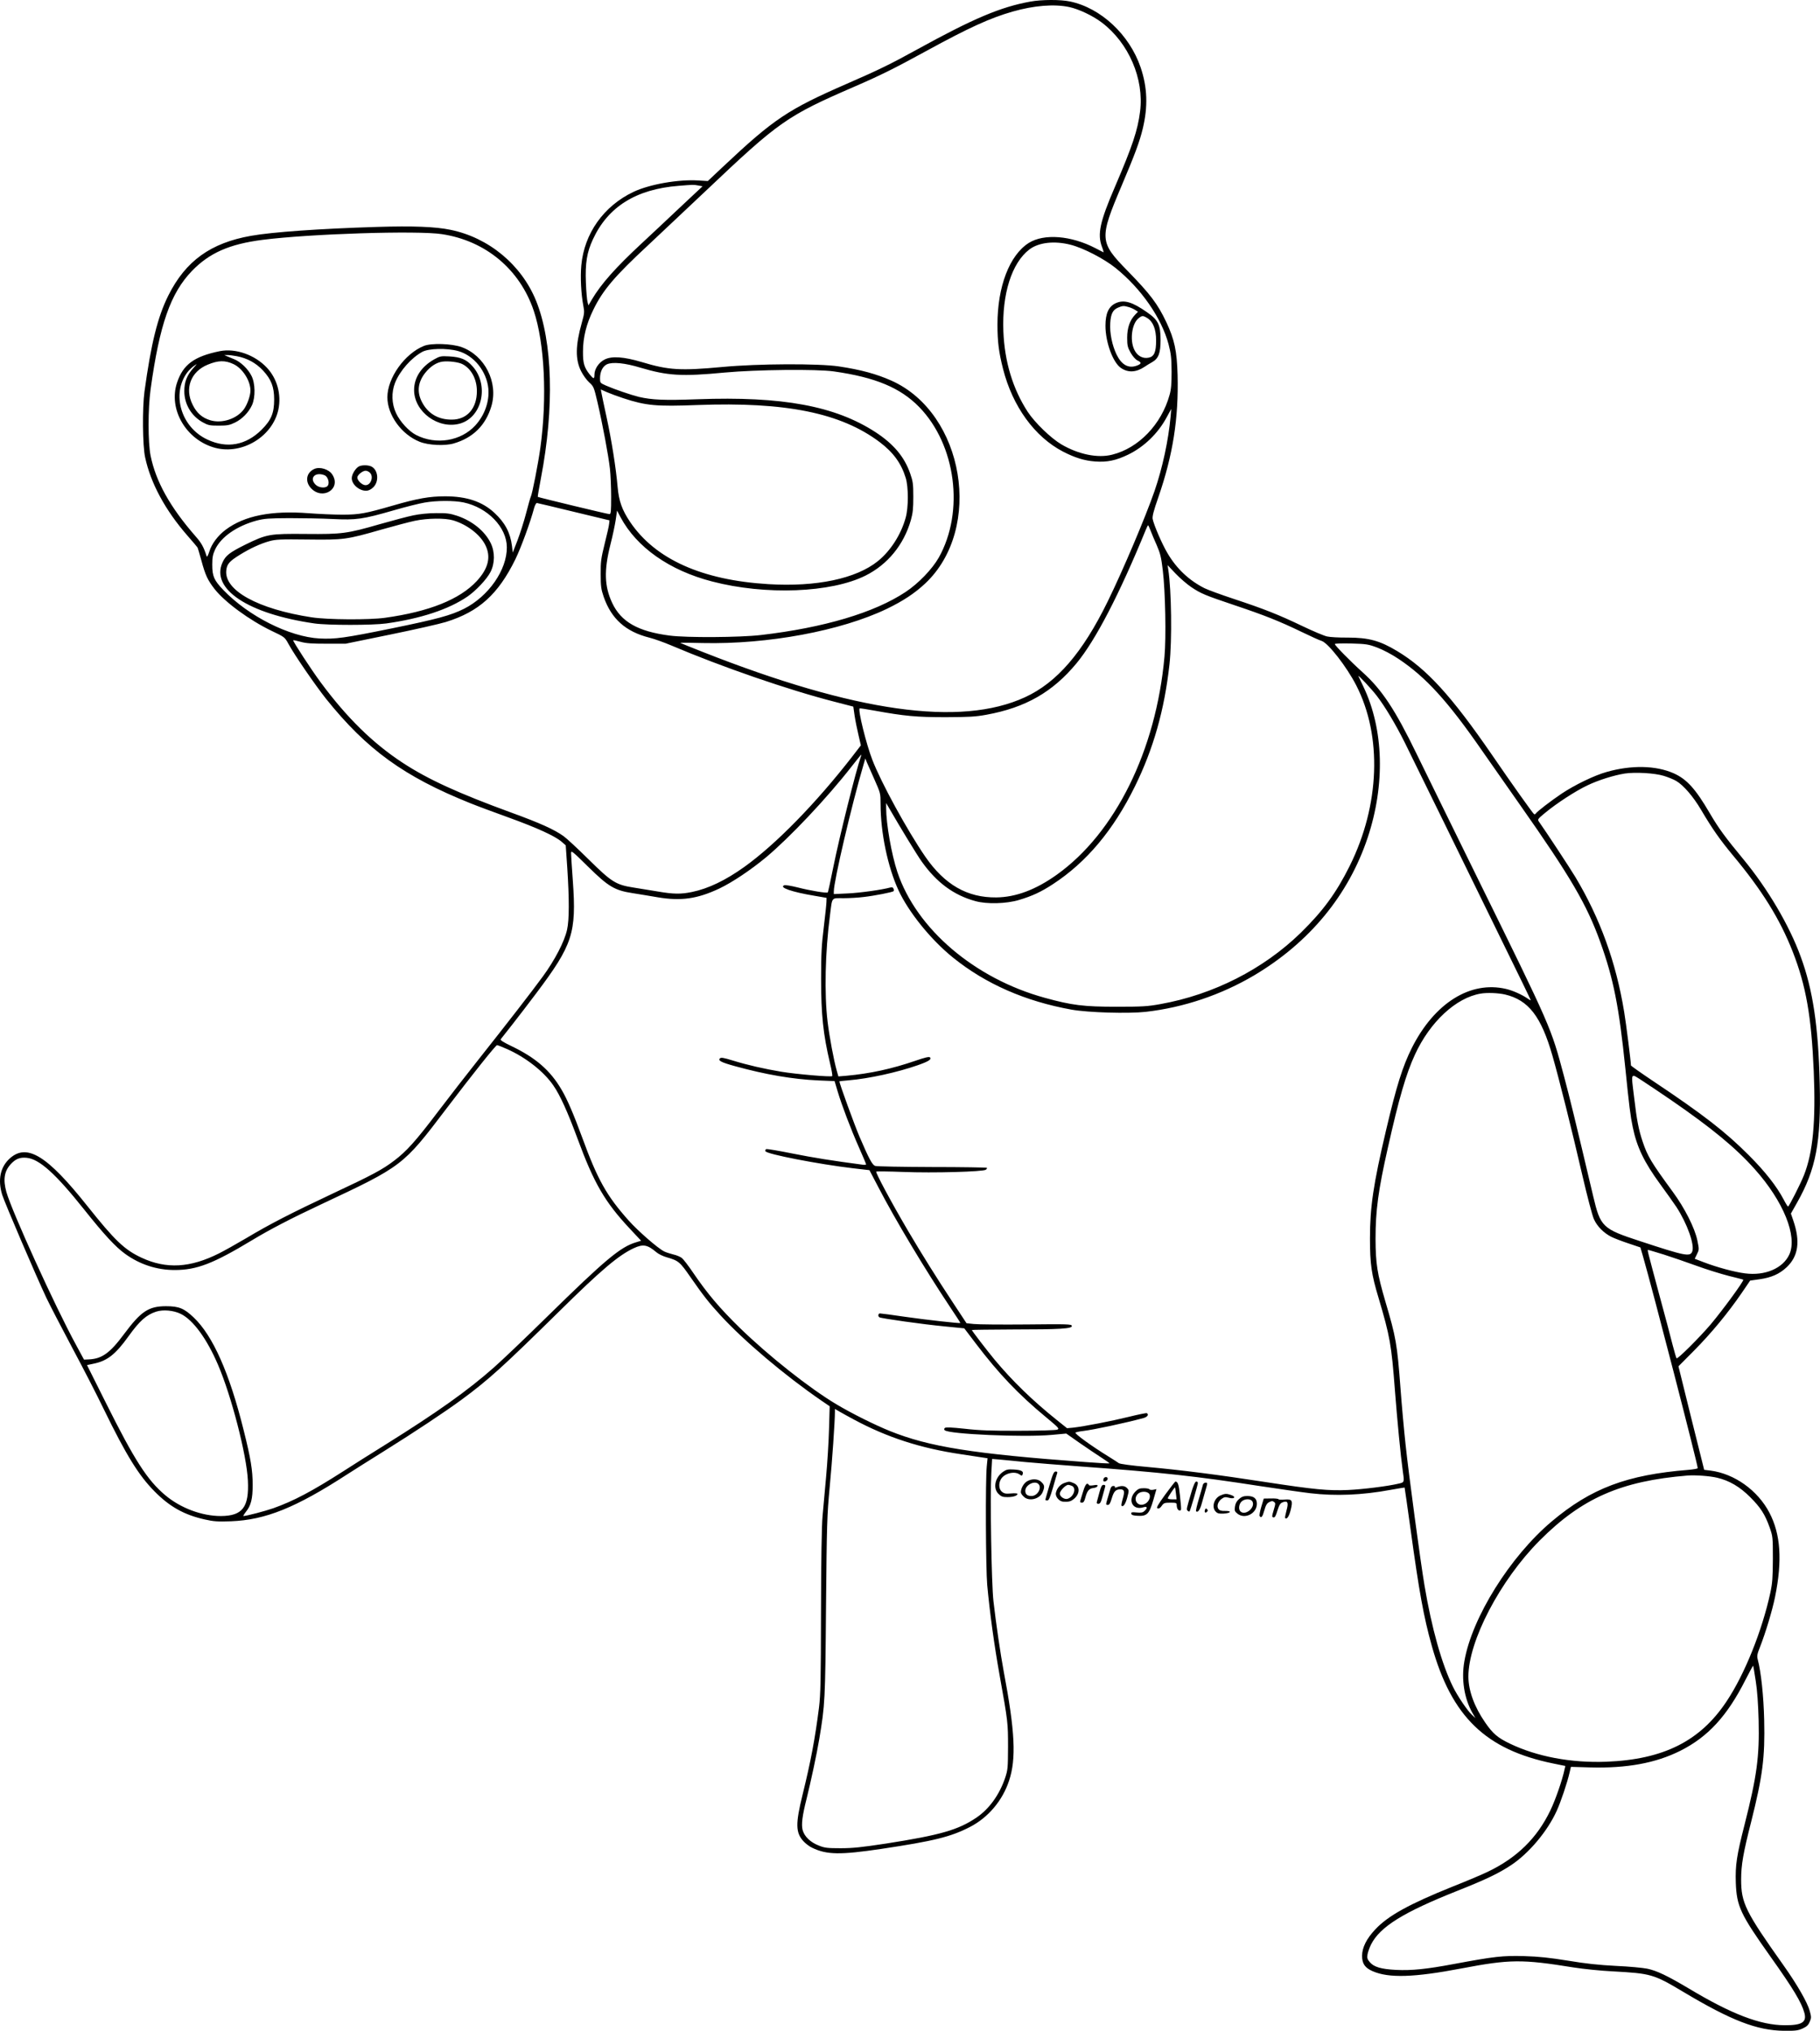
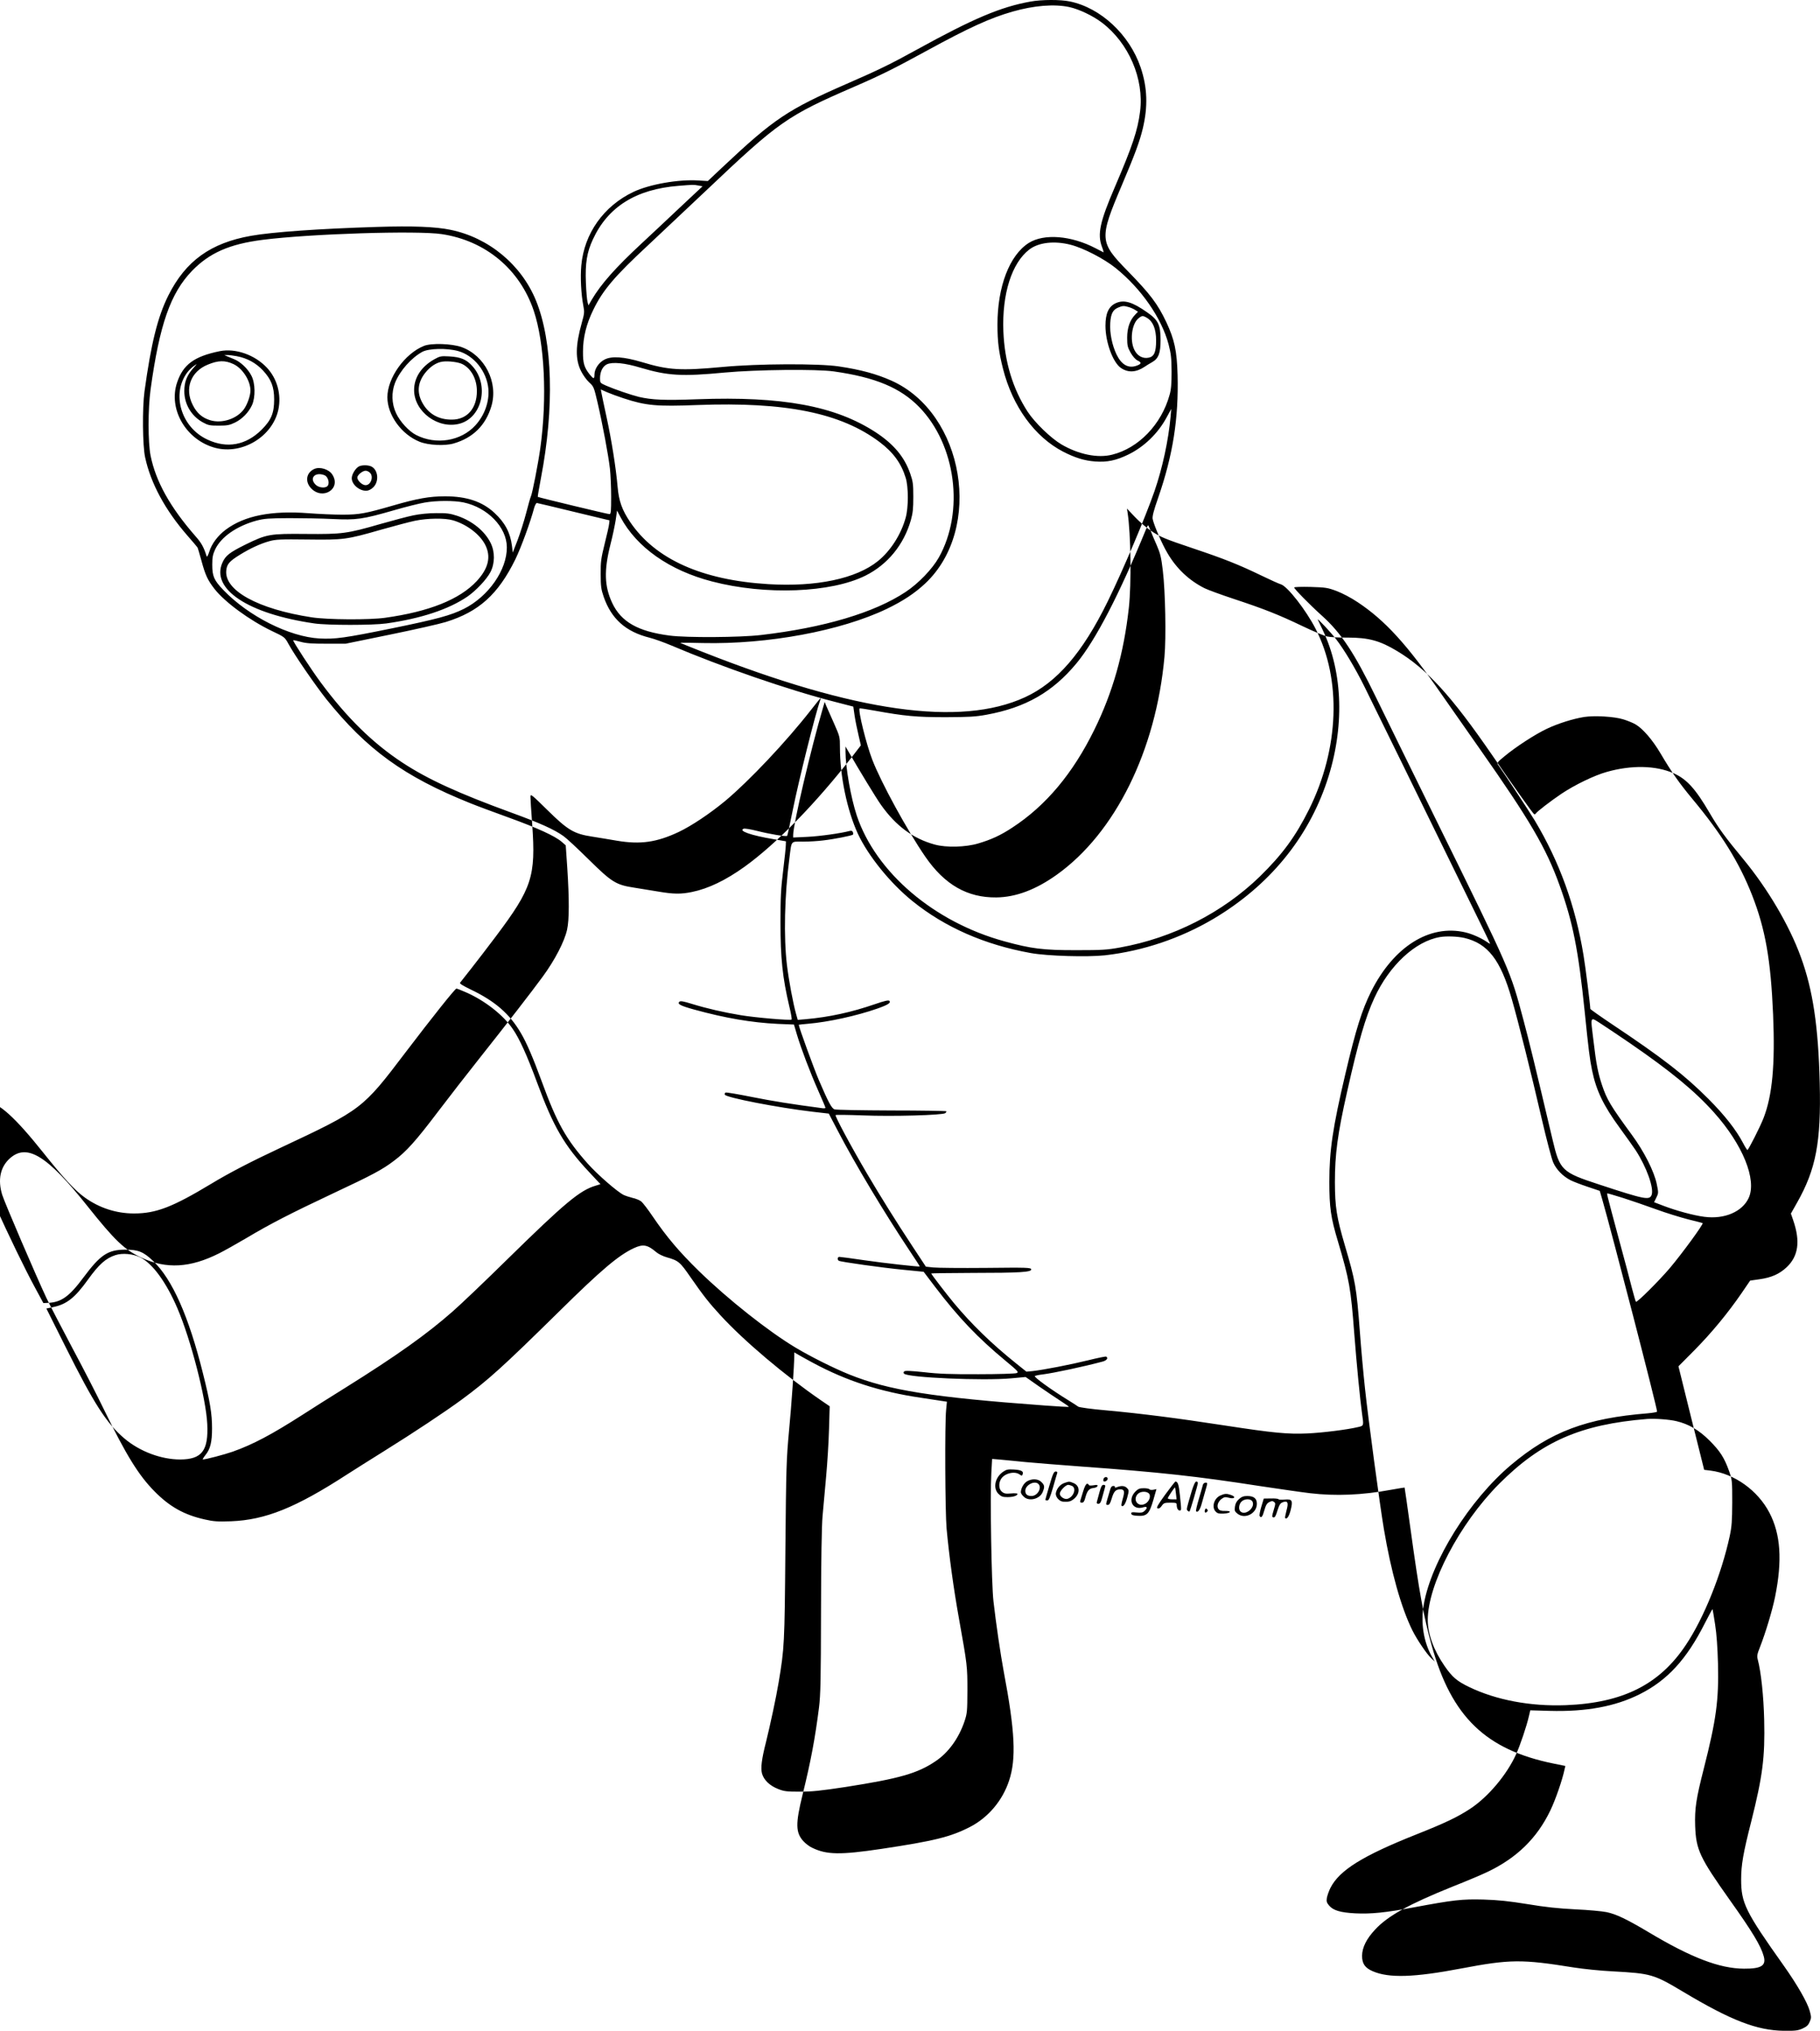
<svg xmlns="http://www.w3.org/2000/svg" version="1.0" viewBox="0 0 1634.783 1824.21" preserveAspectRatio="xMidYMid meet">
  <g transform="translate(-146.042,1857.839) scale(0.1,-0.1)" fill="#000000" stroke="none">
-     <path d="M10715 18564 c-266 -48 -510 -151 -1015 -429 -241 -133 -346 -184 -635 -310 -527 -230 -654 -315 -1110 -744 l-137 -129 -82 5 c-181 12 -441 -34 -585 -102 -268 -127 -443 -374 -469 -660 -10 -105 -2 -259 18 -363 11 -56 10 -69 -14 -154 -57 -204 -59 -328 -6 -434 17 -34 49 -79 72 -100 41 -37 43 -42 75 -178 45 -193 99 -481 112 -598 6 -54 11 -167 11 -253 0 -129 -2 -155 -15 -155 -17 0 -638 150 -644 155 -2 2 11 77 28 167 122 635 106 1227 -44 1596 -131 322 -425 566 -768 636 -134 28 -338 36 -660 26 -520 -16 -941 -46 -1132 -80 -363 -64 -587 -226 -742 -535 -96 -192 -155 -428 -215 -865 -20 -149 -17 -486 6 -590 50 -233 181 -475 380 -703 47 -54 88 -102 90 -106 3 -4 19 -58 36 -120 35 -130 56 -174 118 -254 94 -119 312 -279 513 -376 116 -55 117 -56 150 -116 56 -103 243 -374 339 -495 366 -456 699 -697 1293 -936 59 -24 215 -82 345 -129 257 -93 417 -166 477 -218 l37 -32 14 -205 c18 -279 18 -464 -2 -553 -23 -105 -109 -272 -219 -422 -101 -138 -307 -404 -585 -755 -94 -118 -252 -322 -351 -452 -205 -271 -288 -363 -400 -447 -104 -79 -191 -126 -556 -297 -369 -174 -555 -269 -771 -398 -90 -53 -199 -114 -243 -136 -260 -131 -474 -143 -696 -40 -155 72 -241 155 -488 465 -361 454 -543 566 -697 427 -85 -77 -109 -191 -68 -326 23 -73 306 -733 397 -926 33 -69 138 -271 233 -450 96 -179 224 -428 285 -555 198 -406 311 -590 454 -734 136 -138 267 -211 452 -252 79 -18 116 -20 234 -16 310 12 581 121 1045 422 58 37 206 131 330 208 271 169 545 351 695 461 244 180 369 293 880 796 375 370 531 502 668 566 84 39 123 32 204 -37 18 -15 58 -35 90 -44 109 -31 120 -41 217 -181 114 -164 165 -229 269 -342 211 -230 578 -540 901 -762 l79 -54 -6 -206 c-3 -113 -15 -304 -26 -425 -11 -121 -25 -281 -32 -355 -8 -87 -13 -395 -14 -860 -1 -615 -4 -745 -18 -860 -35 -277 -74 -485 -148 -785 -64 -260 -62 -338 7 -415 19 -21 55 -49 80 -60 130 -63 251 -65 621 -10 474 71 623 108 796 197 163 84 292 236 351 415 66 197 54 444 -48 983 -28 150 -69 428 -92 630 -18 159 -31 942 -19 1153 l7 125 72 -6 c39 -4 141 -13 226 -22 85 -8 310 -26 500 -40 717 -52 1042 -88 1609 -176 179 -27 381 -56 450 -64 228 -27 467 -17 721 30 69 12 126 22 127 21 1 -1 25 -168 53 -371 78 -568 118 -789 191 -1050 178 -638 484 -934 1092 -1058 l108 -22 -7 -30 c-20 -96 -82 -275 -128 -370 -119 -248 -300 -425 -561 -550 -49 -24 -193 -85 -320 -135 -387 -156 -578 -261 -692 -384 -78 -83 -117 -161 -118 -236 0 -71 26 -109 96 -139 145 -63 372 -56 796 25 437 83 543 84 1008 9 88 -14 246 -30 350 -35 346 -19 368 -25 633 -183 433 -259 664 -348 907 -351 104 -1 126 2 168 21 37 17 51 31 63 60 15 34 15 43 0 98 -22 78 -112 235 -236 410 -342 482 -380 559 -380 770 0 130 18 236 91 522 102 407 124 575 116 911 -5 214 -28 432 -58 544 -8 31 -5 48 20 110 50 128 111 329 136 453 66 326 50 562 -51 755 -105 201 -314 350 -528 378 l-58 7 -116 465 -115 465 144 145 c153 155 301 334 425 515 l75 110 85 12 c106 15 178 47 243 108 105 99 124 232 59 421 l-21 61 56 99 c169 299 216 544 203 1069 -12 510 -61 842 -171 1140 -102 281 -297 611 -515 875 -163 197 -223 279 -302 414 -128 219 -206 305 -324 358 -161 71 -380 75 -602 12 -111 -31 -288 -117 -406 -196 -95 -64 -220 -160 -231 -178 -4 -6 -10 -8 -15 -5 -11 7 -197 268 -379 534 -364 529 -586 772 -851 931 -156 94 -257 121 -444 121 -76 -1 -159 4 -185 10 -25 5 -125 47 -221 93 -215 103 -344 154 -616 244 -115 38 -235 82 -265 97 -138 70 -249 174 -331 313 -48 80 -123 253 -134 309 -4 23 9 74 51 194 131 379 183 708 173 1099 -6 217 -28 318 -101 474 -78 165 -145 253 -349 462 -253 259 -255 287 -51 768 117 276 160 392 188 508 48 199 42 371 -19 551 -100 294 -357 534 -634 592 -84 18 -253 18 -357 -1z m350 -49 c87 -19 210 -77 292 -139 242 -183 381 -506 344 -799 -21 -169 -70 -314 -225 -675 -137 -318 -160 -428 -117 -542 11 -28 16 -50 13 -48 -4 2 -35 18 -70 36 -220 115 -464 134 -601 48 -173 -110 -281 -392 -281 -733 0 -155 12 -248 50 -398 86 -338 284 -611 540 -744 105 -54 191 -81 287 -88 109 -8 188 9 298 62 143 70 268 191 345 335 l41 75 -6 -70 c-19 -209 -72 -459 -145 -670 -81 -233 -281 -706 -420 -990 -226 -461 -456 -728 -743 -860 -581 -267 -1522 -134 -2894 407 -112 44 -203 81 -203 82 0 2 91 1 203 -2 583 -13 1240 109 1653 307 147 71 251 140 346 229 523 493 350 1528 -304 1821 -135 60 -273 98 -473 128 -181 27 -725 25 -1044 -5 -379 -35 -484 -29 -726 44 -161 48 -271 56 -335 22 -51 -26 -90 -84 -90 -135 0 -42 -8 -41 -43 2 -49 62 -61 101 -60 205 0 126 30 248 93 376 85 176 193 302 489 577 107 100 339 319 516 486 663 629 733 678 1340 941 229 99 362 165 645 320 384 210 573 296 775 354 193 55 374 70 510 41z m-3332 -1603 l38 -7 -208 -195 c-114 -108 -266 -250 -338 -317 -236 -219 -367 -367 -450 -508 l-29 -50 -8 30 c-5 17 -12 95 -15 175 -7 173 9 273 63 388 135 293 388 451 769 481 134 11 135 11 178 3z m-2303 -437 c392 -59 700 -316 825 -689 97 -290 121 -781 59 -1231 -19 -138 -73 -414 -85 -436 -5 -10 -24 -77 -43 -151 -19 -73 -54 -182 -77 -243 l-43 -110 -7 60 c-15 119 -63 209 -158 297 -109 101 -249 148 -442 148 -140 0 -249 -19 -469 -83 -249 -72 -300 -81 -450 -82 -74 0 -212 6 -306 13 -336 26 -577 -22 -745 -147 -72 -54 -127 -127 -149 -199 -10 -31 -20 -50 -23 -42 -27 85 -47 121 -101 182 -228 261 -356 491 -403 723 -24 121 -24 419 0 595 80 582 179 865 372 1065 157 162 337 241 635 279 423 54 1389 85 1610 51z m5646 -95 c115 -29 302 -126 405 -209 230 -185 413 -449 476 -686 22 -86 26 -121 27 -245 0 -110 -4 -161 -18 -209 -73 -265 -278 -478 -516 -537 -129 -33 -301 2 -455 92 -94 55 -240 196 -304 294 -133 205 -207 448 -218 722 -13 335 75 614 233 735 84 64 224 80 370 43z m-3861 -1105 c243 -72 369 -80 757 -43 284 26 821 32 978 10 374 -53 598 -147 767 -320 330 -339 408 -938 176 -1352 -59 -104 -183 -233 -298 -309 -280 -186 -733 -321 -1300 -387 -187 -22 -668 -25 -819 -5 -285 37 -437 123 -517 294 -70 150 -74 291 -16 522 20 77 41 178 48 224 l12 83 32 -61 c145 -270 439 -477 822 -576 479 -125 1069 -102 1378 53 198 99 344 277 407 498 18 64 22 104 22 209 0 116 -3 138 -28 210 -52 150 -149 265 -311 371 -363 236 -837 324 -1601 296 -296 -11 -407 -6 -524 21 -73 18 -216 67 -297 102 -52 23 -53 25 -53 65 0 60 24 108 62 126 51 23 162 12 303 -31z m-155 -274 c204 -67 297 -75 662 -61 797 30 1292 -71 1640 -333 123 -93 194 -191 234 -322 25 -81 25 -265 0 -355 -41 -151 -135 -299 -250 -392 -196 -158 -553 -233 -983 -207 -597 36 -1017 224 -1243 559 -72 107 -101 188 -112 315 -15 172 -55 423 -99 625 -22 102 -43 200 -46 218 l-6 32 54 -24 c30 -13 97 -38 149 -55z m-1435 -936 c216 -46 387 -223 388 -402 2 -204 -165 -443 -386 -554 -120 -59 -236 -91 -641 -174 -431 -88 -514 -99 -656 -92 -270 15 -636 199 -863 435 -84 88 -100 123 -100 228 0 65 5 91 25 135 53 114 194 212 373 261 70 18 108 21 295 22 118 0 294 -3 390 -8 211 -10 265 -3 550 79 107 31 231 62 275 69 108 19 265 19 350 1z m990 -84 l320 -77 -3 -30 c-1 -16 -19 -96 -40 -179 -33 -134 -37 -163 -36 -275 0 -109 4 -135 27 -203 69 -198 197 -313 412 -367 44 -11 132 -43 196 -70 449 -191 1050 -399 1464 -505 l170 -44 12 -83 c7 -46 23 -124 35 -174 l21 -91 -80 -104 c-325 -418 -682 -783 -964 -986 -170 -122 -326 -197 -472 -227 -100 -21 -167 -20 -307 4 -63 10 -160 26 -215 35 -162 25 -199 48 -407 253 -97 96 -198 190 -225 209 -85 61 -212 118 -473 213 -473 173 -747 298 -975 448 -264 173 -499 403 -732 718 -83 111 -255 375 -249 381 2 2 32 -4 67 -14 50 -14 101 -17 234 -17 l170 0 400 82 c220 45 445 96 500 113 297 92 470 248 625 564 51 105 135 334 169 463 7 23 17 42 24 42 7 -1 156 -36 332 -79z m5180 -168 c10 -27 35 -86 56 -133 31 -72 40 -106 54 -225 23 -188 31 -606 15 -777 -76 -841 -442 -1582 -967 -1957 -189 -135 -368 -202 -543 -204 -261 -3 -465 114 -639 367 -161 234 -396 664 -475 869 -55 142 -130 446 -114 462 2 2 62 -7 133 -20 270 -49 377 -59 640 -59 211 1 268 4 366 22 352 64 595 204 809 462 171 207 384 617 624 1203 8 20 17 37 19 37 2 0 12 -21 22 -47z m365 -508 c88 -59 124 -74 395 -165 265 -89 396 -141 597 -238 79 -38 159 -75 180 -81 59 -19 225 -232 310 -398 235 -456 213 -1077 -58 -1623 -121 -243 -240 -405 -440 -601 -337 -328 -785 -555 -1259 -640 -115 -21 -162 -24 -395 -24 -296 0 -401 13 -644 80 -631 173 -1154 619 -1325 1130 -53 160 -101 434 -101 575 l0 45 32 -55 c88 -153 246 -413 287 -470 134 -189 288 -303 482 -356 103 -29 280 -24 392 10 118 35 200 73 305 142 302 197 544 486 737 879 166 337 265 687 310 1095 24 218 18 667 -11 854 l-6 38 72 -76 c40 -42 103 -96 140 -121z m1672 -544 c52 -20 129 -60 190 -101 245 -163 443 -380 751 -825 61 -88 215 -308 343 -490 451 -642 597 -891 718 -1227 120 -333 169 -582 226 -1138 34 -334 45 -425 66 -525 37 -181 103 -317 247 -514 55 -75 120 -167 145 -204 98 -151 165 -340 143 -400 -19 -50 -61 -42 -471 93 -336 110 -354 127 -419 403 -165 699 -209 878 -262 1077 -119 445 -108 421 -779 1785 -235 479 -480 977 -543 1107 -195 402 -314 582 -489 739 -110 99 -248 240 -248 252 0 5 65 7 148 5 136 -4 154 -7 234 -37z m-5 -433 c72 -93 171 -258 253 -423 43 -88 202 -410 351 -715 149 -305 386 -788 525 -1073 140 -284 254 -520 254 -523 0 -3 -12 3 -27 14 -52 36 -132 72 -195 87 -321 75 -643 -127 -846 -530 -83 -167 -137 -338 -231 -737 -115 -488 -145 -692 -145 -973 0 -231 13 -323 77 -535 103 -347 116 -422 147 -830 21 -271 52 -593 70 -720 16 -108 16 -107 -37 -119 -95 -23 -321 -51 -453 -57 -175 -8 -304 4 -740 71 -435 67 -750 107 -1065 136 -139 12 -246 27 -255 34 -8 6 -46 31 -85 55 -158 97 -318 213 -304 220 8 4 39 11 69 14 108 14 369 70 541 116 36 10 51 31 31 44 -5 3 -78 -12 -163 -33 -158 -39 -401 -86 -499 -97 l-55 -5 -90 72 c-221 177 -401 352 -561 544 -67 81 -204 259 -204 266 0 2 168 4 373 5 423 0 530 7 525 32 -3 16 -37 17 -408 13 -223 -2 -435 0 -472 4 l-66 7 -120 182 c-142 215 -287 447 -404 646 -150 255 -295 526 -287 534 3 3 111 2 241 -3 273 -11 722 2 744 20 8 7 12 14 9 17 -3 3 -225 7 -493 7 -268 1 -497 5 -510 10 -27 9 -55 62 -141 262 -45 105 -181 479 -181 498 0 1 37 5 83 9 181 15 436 71 622 136 97 34 126 53 109 70 -8 8 -46 -1 -130 -30 -212 -73 -409 -116 -621 -135 l-72 -6 -15 53 c-26 92 -65 299 -82 439 -30 250 -22 626 22 959 21 165 9 150 122 150 54 0 136 5 182 11 97 11 258 43 267 52 3 3 3 14 -1 23 -4 11 -13 14 -29 10 -72 -20 -270 -48 -379 -53 l-128 -6 0 24 c0 93 160 776 267 1139 l16 55 14 -35 c8 -19 39 -89 69 -156 53 -120 54 -122 54 -218 0 -257 64 -564 161 -775 92 -198 291 -444 489 -604 293 -237 652 -394 1065 -468 151 -27 509 -37 666 -20 342 39 677 152 975 328 496 295 847 720 1019 1236 159 477 145 974 -38 1357 -23 47 -43 90 -45 95 -5 16 121 -119 165 -177z m-4632 -540 c-47 -133 -195 -728 -250 -1001 -24 -121 -46 -221 -49 -225 -9 -9 -159 16 -272 45 -56 14 -109 23 -119 19 -50 -19 66 -60 270 -94 l110 -19 -1 -34 c0 -19 -11 -122 -24 -229 -20 -161 -24 -242 -24 -465 0 -322 18 -495 80 -758 15 -60 23 -111 20 -115 -10 -10 -325 17 -457 39 -155 26 -304 60 -437 101 -81 25 -105 29 -115 19 -19 -20 12 -36 136 -70 276 -76 515 -117 748 -128 l146 -6 27 -91 c39 -130 118 -338 192 -505 35 -79 64 -147 64 -152 0 -4 -15 -6 -32 -3 -273 36 -441 63 -627 100 -124 25 -230 43 -238 40 -7 -3 -10 -12 -7 -19 10 -26 480 -117 786 -153 l148 -17 79 -151 c154 -297 420 -740 645 -1078 53 -78 94 -143 93 -144 -5 -5 -312 29 -499 56 -114 17 -214 30 -223 30 -17 0 -21 -25 -5 -35 17 -10 392 -63 581 -81 l181 -18 104 -137 c207 -272 382 -456 631 -662 113 -94 121 -102 100 -111 -12 -5 -164 -10 -342 -10 -247 -1 -359 3 -488 18 -123 13 -172 15 -180 7 -7 -7 -7 -14 -1 -20 35 -36 713 -65 962 -42 l130 12 121 -85 c67 -46 155 -106 196 -132 41 -26 73 -49 71 -51 -2 -2 -100 3 -217 12 -1009 74 -1401 136 -1756 279 -136 55 -341 157 -480 240 -243 145 -608 434 -867 686 -181 177 -291 307 -417 492 -43 64 -90 125 -104 136 -14 11 -49 26 -78 32 -28 7 -65 19 -81 27 -59 30 -233 182 -319 278 -198 222 -279 367 -417 745 -76 207 -134 343 -185 429 -101 174 -234 289 -452 393 -72 35 -101 53 -95 61 5 7 52 66 104 132 52 66 149 193 216 282 327 435 361 540 328 1007 -9 121 -16 233 -16 249 0 29 9 22 153 -120 183 -180 238 -213 402 -238 55 -9 156 -25 224 -37 209 -35 355 -14 551 78 118 56 282 166 420 280 214 179 546 530 770 817 46 59 85 107 87 107 1 0 0 -6 -2 -12z m7210 -179 c39 -12 89 -32 112 -46 65 -38 152 -139 223 -259 102 -173 170 -269 286 -409 262 -314 422 -572 537 -865 120 -307 168 -582 189 -1073 19 -454 -7 -729 -87 -933 -31 -79 -135 -284 -144 -284 -3 0 -21 28 -39 63 -62 118 -166 251 -312 397 -210 211 -411 367 -862 668 -109 73 -198 136 -198 140 0 32 -44 382 -61 482 -73 445 -216 839 -438 1210 -50 83 -264 408 -329 500 -12 17 -7 24 55 75 103 86 277 199 383 249 101 48 236 90 335 106 95 14 269 4 350 -21z m-1426 -1964 c211 -50 325 -197 426 -550 59 -205 173 -660 270 -1080 42 -181 88 -356 102 -387 28 -64 87 -124 155 -159 23 -12 93 -39 153 -59 l110 -37 23 -79 c86 -298 492 -1868 492 -1904 0 -4 -37 -11 -82 -15 -552 -44 -875 -165 -1229 -463 -374 -315 -717 -863 -785 -1256 -29 -162 -1 -336 73 -466 l26 -45 -32 30 c-39 36 -128 167 -169 250 -101 204 -192 529 -256 910 -37 219 -141 993 -170 1265 -14 129 -35 359 -46 510 -30 397 -40 454 -135 775 -74 253 -88 341 -89 565 0 253 24 435 110 815 101 451 165 669 244 840 135 294 369 511 590 548 57 10 159 6 219 -8z m-8967 -489 c169 -74 335 -204 420 -330 60 -87 127 -235 218 -481 146 -396 244 -565 468 -804 l101 -108 -42 -13 c-142 -41 -277 -154 -802 -669 -192 -189 -408 -395 -480 -458 -232 -205 -504 -399 -970 -690 -132 -82 -303 -190 -380 -240 -281 -180 -447 -268 -630 -333 -75 -26 -238 -69 -268 -70 -4 0 6 17 23 39 45 55 60 117 60 241 0 131 -17 237 -82 495 -127 510 -275 844 -447 1008 -87 83 -133 102 -251 102 -156 -1 -223 -46 -375 -250 -126 -170 -199 -223 -317 -228 l-43 -2 -73 135 c-190 349 -573 1192 -624 1370 -31 111 -20 186 38 250 44 48 82 64 144 58 114 -11 260 -143 515 -463 180 -226 282 -337 371 -401 132 -95 284 -144 443 -144 199 0 346 57 696 268 157 95 353 197 618 321 735 345 738 348 1125 858 235 309 445 573 457 573 5 0 45 -15 87 -34z m10458 -459 c366 -252 581 -429 753 -622 257 -288 384 -601 310 -765 -57 -125 -219 -194 -399 -170 -95 12 -253 55 -370 100 l-81 31 20 41 c20 40 20 44 4 122 -23 113 -114 293 -223 441 -191 261 -225 317 -269 449 -35 104 -53 195 -75 386 -30 248 -39 231 83 153 56 -37 167 -111 247 -166z m-65 -1388 c71 -23 204 -68 294 -101 90 -33 220 -73 290 -91 69 -17 128 -32 130 -34 10 -7 -183 -271 -294 -403 -98 -115 -296 -313 -305 -303 -4 4 -19 58 -35 118 -15 61 -69 265 -121 455 -113 422 -108 400 -98 400 5 0 67 -19 139 -41z m-13321 -533 c111 -54 235 -224 335 -458 120 -279 257 -809 268 -1038 12 -241 -48 -319 -243 -320 -170 0 -361 71 -499 187 -161 135 -276 314 -533 829 l-170 340 61 13 c121 25 195 83 312 246 99 138 161 193 248 221 62 20 156 12 221 -20z m6046 -949 c298 -160 598 -258 964 -312 94 -14 186 -28 204 -31 l33 -5 -7 -72 c-13 -123 -9 -920 4 -1067 23 -249 63 -541 112 -814 74 -413 75 -424 75 -641 -1 -188 -2 -204 -26 -277 -52 -153 -144 -280 -258 -357 -163 -111 -326 -157 -811 -233 -224 -34 -300 -42 -410 -42 -118 0 -143 3 -195 24 -75 29 -129 81 -145 139 -13 50 -3 130 36 283 37 150 91 400 113 533 52 311 54 345 61 1190 7 755 9 815 33 1075 22 230 47 588 47 678 l0 24 43 -25 c23 -13 80 -45 127 -70z m7755 -523 c109 -26 202 -80 296 -174 94 -94 133 -154 176 -275 27 -78 28 -86 28 -280 -1 -169 -4 -216 -23 -305 -74 -341 -231 -733 -393 -975 -237 -357 -567 -522 -1079 -542 -319 -12 -625 46 -868 163 -110 53 -152 89 -221 189 -97 140 -150 285 -151 411 -1 320 285 867 640 1224 380 381 731 535 1330 584 71 5 199 -4 265 -20z m346 -1825 c14 -89 22 -208 26 -354 8 -328 -16 -503 -127 -940 -70 -274 -83 -361 -78 -518 8 -213 40 -282 313 -667 202 -284 278 -410 303 -503 23 -84 -22 -112 -178 -111 -218 1 -475 99 -860 330 -192 114 -287 160 -374 178 -39 8 -165 20 -281 25 -154 8 -269 20 -430 47 -169 27 -261 37 -395 41 -192 5 -265 -3 -630 -71 -245 -46 -380 -60 -520 -53 -134 7 -199 26 -236 70 -22 26 -25 37 -20 70 4 21 18 61 32 89 81 159 290 289 779 483 252 100 367 155 480 230 159 106 325 303 408 486 36 78 96 256 116 345 l12 51 173 -5 c329 -9 589 39 809 149 249 125 421 312 585 636 37 72 68 130 70 129 1 -2 12 -63 23 -137z M5268 15471 c-173 -70 -328 -288 -328 -461 0 -160 127 -335 290 -400 77 -31 225 -39 306 -15 173 50 287 163 338 334 64 215 -59 457 -269 532 -88 31 -272 37 -337 10z m307 -46 c142 -39 257 -182 272 -338 10 -116 -33 -238 -117 -330 -129 -141 -353 -178 -532 -86 -65 33 -145 120 -180 196 -40 85 -43 186 -9 273 44 109 146 224 245 278 58 31 220 35 321 7z M5360 15350 c-115 -65 -180 -164 -180 -275 0 -197 220 -357 414 -301 199 58 261 347 111 514 -55 62 -106 83 -210 89 -75 4 -83 2 -135 -27z m255 -43 c79 -41 129 -135 129 -242 0 -155 -88 -256 -225 -256 -122 -1 -215 54 -269 159 -46 89 -36 177 29 260 47 59 101 94 156 102 54 7 144 -4 180 -23z M3435 15424 c-230 -47 -330 -120 -384 -282 -81 -240 82 -518 344 -587 243 -63 515 103 566 345 28 135 -11 277 -103 375 -108 116 -282 177 -423 149z m151 -45 c93 -17 174 -61 237 -129 74 -80 100 -147 100 -260 0 -122 -26 -185 -112 -271 -141 -141 -312 -172 -488 -89 -237 110 -326 412 -178 606 14 18 40 43 57 55 33 23 33 23 -6 -20 -57 -65 -80 -123 -80 -206 0 -117 63 -223 165 -280 49 -27 63 -30 144 -30 78 0 97 4 147 28 65 32 121 90 152 156 32 71 30 199 -6 266 -31 61 -98 124 -153 146 -22 9 -51 21 -65 27 l-25 11 26 0 c14 1 52 -4 85 -10z m-29 -71 c82 -38 153 -149 153 -238 0 -45 -28 -125 -59 -168 -63 -86 -196 -130 -301 -99 -73 22 -122 64 -159 139 -74 147 -17 299 136 361 94 39 155 40 230 5z M4685 14389 c-30 -15 -65 -71 -65 -106 0 -56 66 -113 129 -113 19 0 42 10 61 28 58 51 49 161 -16 191 -30 13 -82 13 -109 0z m97 -56 c37 -33 11 -113 -38 -113 -30 0 -74 41 -74 69 0 22 46 60 74 61 11 0 28 -7 38 -17z M4284 14366 c-72 -32 -86 -112 -31 -172 105 -114 276 -6 192 122 -30 47 -111 72 -161 50z m90 -56 c37 -14 52 -83 23 -102 -26 -17 -78 -8 -102 17 -59 58 -5 117 79 85z M11485 15856 c-66 -29 -95 -92 -95 -204 0 -148 67 -330 139 -379 64 -44 136 -40 210 9 19 13 50 32 70 43 58 33 76 81 76 200 0 135 -22 180 -121 248 -132 93 -207 115 -279 83z m114 -36 c18 -5 45 -17 58 -26 l25 -16 -25 -26 c-48 -50 -72 -119 -72 -207 0 -71 4 -86 31 -135 19 -33 43 -60 62 -70 39 -18 36 -31 -9 -47 -73 -26 -134 8 -179 100 -40 83 -63 194 -57 284 5 82 23 118 70 138 39 17 52 18 96 5z m167 -99 c52 -32 79 -101 79 -201 0 -106 -18 -146 -69 -155 -52 -10 -101 17 -127 72 -42 87 -22 236 39 283 31 25 39 25 78 1z M5173 13949 c-50 -10 -184 -46 -297 -78 -298 -86 -342 -92 -667 -89 -327 3 -351 -1 -545 -96 -141 -70 -177 -98 -205 -160 -108 -238 229 -462 826 -548 119 -17 521 -17 645 0 312 44 560 126 730 242 75 52 172 154 206 220 40 78 41 180 2 260 -53 108 -165 199 -301 245 -64 21 -93 25 -189 24 -71 0 -147 -8 -205 -20z m358 -45 c123 -37 238 -124 287 -218 55 -107 31 -212 -75 -327 -153 -165 -428 -275 -823 -330 -142 -20 -516 -18 -660 4 -483 74 -788 242 -767 423 6 55 28 81 122 139 92 57 185 100 265 122 57 16 101 18 343 15 326 -4 349 -1 663 89 117 33 252 69 300 79 114 24 271 26 345 4z M10471 5358 c-73 -50 -94 -147 -42 -199 25 -24 37 -29 81 -29 51 0 90 13 90 29 0 5 -26 7 -57 4 -48 -4 -62 -2 -83 15 -27 22 -32 72 -10 111 28 53 121 78 168 45 20 -14 23 -14 28 1 11 27 -12 39 -79 43 -52 3 -67 0 -96 -20z M10887 5236 c-20 -68 -37 -127 -37 -130 0 -3 8 -6 18 -6 13 0 24 25 51 117 18 65 36 123 38 130 3 8 -3 13 -14 13 -16 0 -26 -21 -56 -124z M11373 5295 c-3 -9 -3 -18 0 -22 10 -10 37 6 37 22 0 20 -29 20 -37 0z M10684 5271 c-29 -18 -54 -63 -54 -98 0 -8 11 -25 25 -38 46 -47 144 -24 171 40 19 47 18 62 -11 90 -30 31 -86 33 -131 6z m104 -23 c34 -34 -8 -108 -62 -108 -38 0 -56 15 -56 47 0 52 84 95 118 61z M11021 5257 c-37 -13 -67 -47 -76 -88 -8 -33 28 -77 65 -80 52 -3 69 2 98 26 56 47 54 117 -4 141 -39 16 -39 16 -83 1z m70 -27 c40 -22 13 -98 -41 -115 -27 -9 -70 19 -70 46 0 25 52 79 75 79 9 0 25 -5 36 -10z M11927 5153 c-69 -96 -82 -119 -69 -124 12 -4 24 3 37 22 18 26 26 29 78 29 50 0 57 -2 57 -19 0 -30 11 -51 26 -51 17 0 17 -2 3 135 -10 98 -19 124 -40 125 -4 0 -45 -53 -92 -117z m96 10 l6 -53 -39 0 c-22 0 -40 4 -40 10 0 9 62 102 65 97 1 -1 5 -26 8 -54z M12166 5188 c-50 -169 -50 -168 -38 -180 6 -6 14 -9 17 -7 7 7 75 240 75 256 0 7 -6 13 -14 13 -10 0 -23 -29 -40 -82z M12266 5243 c-2 -10 -19 -67 -36 -126 -18 -60 -30 -111 -26 -114 14 -15 34 10 49 63 9 33 25 89 36 127 19 65 19 67 1 67 -10 0 -21 -8 -24 -17z M11190 5183 c-11 -38 -23 -76 -26 -85 -4 -13 0 -18 14 -18 15 0 23 12 32 48 16 60 34 80 73 84 17 2 33 9 35 17 4 11 -4 13 -37 7 -25 -4 -41 -2 -41 4 0 5 -7 10 -15 10 -9 0 -22 -24 -35 -67z M11336 5173 c-10 -38 -21 -76 -23 -85 -4 -13 0 -18 14 -18 15 0 23 14 37 68 10 37 21 75 23 85 4 12 0 17 -14 17 -15 0 -23 -14 -37 -67z M11431 5193 c-6 -21 -17 -59 -25 -85 -13 -45 -13 -48 5 -48 14 0 22 14 35 57 19 64 35 82 77 83 37 0 42 -18 22 -86 -9 -31 -14 -58 -11 -61 15 -15 35 13 51 71 17 64 17 67 0 86 -20 22 -50 25 -90 10 -17 -7 -24 -7 -20 0 3 6 -3 10 -14 10 -15 0 -23 -10 -30 -37z M11660 5181 c-74 -74 -28 -172 68 -143 38 12 44 -4 12 -33 -15 -14 -31 -17 -70 -13 -43 4 -50 3 -48 -11 2 -12 17 -17 59 -19 82 -4 102 16 139 142 l28 98 -28 -6 c-16 -3 -32 -1 -35 4 -3 6 -27 10 -51 10 -37 0 -51 -6 -74 -29z m124 -23 c15 -24 -3 -69 -36 -87 -64 -36 -117 34 -68 87 26 27 86 27 104 0z M12423 5145 c-58 -25 -82 -106 -42 -146 16 -16 30 -19 71 -17 66 4 77 25 13 24 -34 -1 -50 4 -60 17 -18 25 -5 66 28 91 24 17 33 19 67 10 50 -14 66 9 18 25 -40 14 -56 13 -95 -4z M12590 5113 c-22 -20 -33 -40 -37 -69 -5 -36 -2 -43 23 -63 67 -53 174 2 174 89 0 48 -27 70 -87 70 -32 0 -50 -7 -73 -27z m120 -22 c29 -55 -65 -132 -108 -89 -18 18 -14 62 8 86 27 29 85 30 100 3z M12790 5044 c-12 -41 -19 -78 -15 -84 14 -22 26 -7 42 51 13 46 23 64 44 74 21 11 30 12 43 2 15 -11 14 -17 -3 -74 -17 -57 -17 -62 -2 -65 12 -3 21 12 36 62 17 53 26 66 48 74 45 16 53 -3 33 -75 -9 -34 -15 -64 -12 -67 15 -15 35 14 50 73 21 86 13 99 -56 93 -27 -3 -51 -1 -54 3 -2 5 -33 8 -68 7 l-64 -1 -22 -73z M12284 5016 c-8 -22 3 -33 18 -18 9 9 9 15 0 24 -9 9 -13 7 -18 -6z" />
+     <path d="M10715 18564 c-266 -48 -510 -151 -1015 -429 -241 -133 -346 -184 -635 -310 -527 -230 -654 -315 -1110 -744 l-137 -129 -82 5 c-181 12 -441 -34 -585 -102 -268 -127 -443 -374 -469 -660 -10 -105 -2 -259 18 -363 11 -56 10 -69 -14 -154 -57 -204 -59 -328 -6 -434 17 -34 49 -79 72 -100 41 -37 43 -42 75 -178 45 -193 99 -481 112 -598 6 -54 11 -167 11 -253 0 -129 -2 -155 -15 -155 -17 0 -638 150 -644 155 -2 2 11 77 28 167 122 635 106 1227 -44 1596 -131 322 -425 566 -768 636 -134 28 -338 36 -660 26 -520 -16 -941 -46 -1132 -80 -363 -64 -587 -226 -742 -535 -96 -192 -155 -428 -215 -865 -20 -149 -17 -486 6 -590 50 -233 181 -475 380 -703 47 -54 88 -102 90 -106 3 -4 19 -58 36 -120 35 -130 56 -174 118 -254 94 -119 312 -279 513 -376 116 -55 117 -56 150 -116 56 -103 243 -374 339 -495 366 -456 699 -697 1293 -936 59 -24 215 -82 345 -129 257 -93 417 -166 477 -218 l37 -32 14 -205 c18 -279 18 -464 -2 -553 -23 -105 -109 -272 -219 -422 -101 -138 -307 -404 -585 -755 -94 -118 -252 -322 -351 -452 -205 -271 -288 -363 -400 -447 -104 -79 -191 -126 -556 -297 -369 -174 -555 -269 -771 -398 -90 -53 -199 -114 -243 -136 -260 -131 -474 -143 -696 -40 -155 72 -241 155 -488 465 -361 454 -543 566 -697 427 -85 -77 -109 -191 -68 -326 23 -73 306 -733 397 -926 33 -69 138 -271 233 -450 96 -179 224 -428 285 -555 198 -406 311 -590 454 -734 136 -138 267 -211 452 -252 79 -18 116 -20 234 -16 310 12 581 121 1045 422 58 37 206 131 330 208 271 169 545 351 695 461 244 180 369 293 880 796 375 370 531 502 668 566 84 39 123 32 204 -37 18 -15 58 -35 90 -44 109 -31 120 -41 217 -181 114 -164 165 -229 269 -342 211 -230 578 -540 901 -762 l79 -54 -6 -206 c-3 -113 -15 -304 -26 -425 -11 -121 -25 -281 -32 -355 -8 -87 -13 -395 -14 -860 -1 -615 -4 -745 -18 -860 -35 -277 -74 -485 -148 -785 -64 -260 -62 -338 7 -415 19 -21 55 -49 80 -60 130 -63 251 -65 621 -10 474 71 623 108 796 197 163 84 292 236 351 415 66 197 54 444 -48 983 -28 150 -69 428 -92 630 -18 159 -31 942 -19 1153 l7 125 72 -6 c39 -4 141 -13 226 -22 85 -8 310 -26 500 -40 717 -52 1042 -88 1609 -176 179 -27 381 -56 450 -64 228 -27 467 -17 721 30 69 12 126 22 127 21 1 -1 25 -168 53 -371 78 -568 118 -789 191 -1050 178 -638 484 -934 1092 -1058 l108 -22 -7 -30 c-20 -96 -82 -275 -128 -370 -119 -248 -300 -425 -561 -550 -49 -24 -193 -85 -320 -135 -387 -156 -578 -261 -692 -384 -78 -83 -117 -161 -118 -236 0 -71 26 -109 96 -139 145 -63 372 -56 796 25 437 83 543 84 1008 9 88 -14 246 -30 350 -35 346 -19 368 -25 633 -183 433 -259 664 -348 907 -351 104 -1 126 2 168 21 37 17 51 31 63 60 15 34 15 43 0 98 -22 78 -112 235 -236 410 -342 482 -380 559 -380 770 0 130 18 236 91 522 102 407 124 575 116 911 -5 214 -28 432 -58 544 -8 31 -5 48 20 110 50 128 111 329 136 453 66 326 50 562 -51 755 -105 201 -314 350 -528 378 l-58 7 -116 465 -115 465 144 145 c153 155 301 334 425 515 l75 110 85 12 c106 15 178 47 243 108 105 99 124 232 59 421 l-21 61 56 99 c169 299 216 544 203 1069 -12 510 -61 842 -171 1140 -102 281 -297 611 -515 875 -163 197 -223 279 -302 414 -128 219 -206 305 -324 358 -161 71 -380 75 -602 12 -111 -31 -288 -117 -406 -196 -95 -64 -220 -160 -231 -178 -4 -6 -10 -8 -15 -5 -11 7 -197 268 -379 534 -364 529 -586 772 -851 931 -156 94 -257 121 -444 121 -76 -1 -159 4 -185 10 -25 5 -125 47 -221 93 -215 103 -344 154 -616 244 -115 38 -235 82 -265 97 -138 70 -249 174 -331 313 -48 80 -123 253 -134 309 -4 23 9 74 51 194 131 379 183 708 173 1099 -6 217 -28 318 -101 474 -78 165 -145 253 -349 462 -253 259 -255 287 -51 768 117 276 160 392 188 508 48 199 42 371 -19 551 -100 294 -357 534 -634 592 -84 18 -253 18 -357 -1z m350 -49 c87 -19 210 -77 292 -139 242 -183 381 -506 344 -799 -21 -169 -70 -314 -225 -675 -137 -318 -160 -428 -117 -542 11 -28 16 -50 13 -48 -4 2 -35 18 -70 36 -220 115 -464 134 -601 48 -173 -110 -281 -392 -281 -733 0 -155 12 -248 50 -398 86 -338 284 -611 540 -744 105 -54 191 -81 287 -88 109 -8 188 9 298 62 143 70 268 191 345 335 l41 75 -6 -70 c-19 -209 -72 -459 -145 -670 -81 -233 -281 -706 -420 -990 -226 -461 -456 -728 -743 -860 -581 -267 -1522 -134 -2894 407 -112 44 -203 81 -203 82 0 2 91 1 203 -2 583 -13 1240 109 1653 307 147 71 251 140 346 229 523 493 350 1528 -304 1821 -135 60 -273 98 -473 128 -181 27 -725 25 -1044 -5 -379 -35 -484 -29 -726 44 -161 48 -271 56 -335 22 -51 -26 -90 -84 -90 -135 0 -42 -8 -41 -43 2 -49 62 -61 101 -60 205 0 126 30 248 93 376 85 176 193 302 489 577 107 100 339 319 516 486 663 629 733 678 1340 941 229 99 362 165 645 320 384 210 573 296 775 354 193 55 374 70 510 41z m-3332 -1603 l38 -7 -208 -195 c-114 -108 -266 -250 -338 -317 -236 -219 -367 -367 -450 -508 l-29 -50 -8 30 c-5 17 -12 95 -15 175 -7 173 9 273 63 388 135 293 388 451 769 481 134 11 135 11 178 3z m-2303 -437 c392 -59 700 -316 825 -689 97 -290 121 -781 59 -1231 -19 -138 -73 -414 -85 -436 -5 -10 -24 -77 -43 -151 -19 -73 -54 -182 -77 -243 l-43 -110 -7 60 c-15 119 -63 209 -158 297 -109 101 -249 148 -442 148 -140 0 -249 -19 -469 -83 -249 -72 -300 -81 -450 -82 -74 0 -212 6 -306 13 -336 26 -577 -22 -745 -147 -72 -54 -127 -127 -149 -199 -10 -31 -20 -50 -23 -42 -27 85 -47 121 -101 182 -228 261 -356 491 -403 723 -24 121 -24 419 0 595 80 582 179 865 372 1065 157 162 337 241 635 279 423 54 1389 85 1610 51z m5646 -95 c115 -29 302 -126 405 -209 230 -185 413 -449 476 -686 22 -86 26 -121 27 -245 0 -110 -4 -161 -18 -209 -73 -265 -278 -478 -516 -537 -129 -33 -301 2 -455 92 -94 55 -240 196 -304 294 -133 205 -207 448 -218 722 -13 335 75 614 233 735 84 64 224 80 370 43z m-3861 -1105 c243 -72 369 -80 757 -43 284 26 821 32 978 10 374 -53 598 -147 767 -320 330 -339 408 -938 176 -1352 -59 -104 -183 -233 -298 -309 -280 -186 -733 -321 -1300 -387 -187 -22 -668 -25 -819 -5 -285 37 -437 123 -517 294 -70 150 -74 291 -16 522 20 77 41 178 48 224 l12 83 32 -61 c145 -270 439 -477 822 -576 479 -125 1069 -102 1378 53 198 99 344 277 407 498 18 64 22 104 22 209 0 116 -3 138 -28 210 -52 150 -149 265 -311 371 -363 236 -837 324 -1601 296 -296 -11 -407 -6 -524 21 -73 18 -216 67 -297 102 -52 23 -53 25 -53 65 0 60 24 108 62 126 51 23 162 12 303 -31z m-155 -274 c204 -67 297 -75 662 -61 797 30 1292 -71 1640 -333 123 -93 194 -191 234 -322 25 -81 25 -265 0 -355 -41 -151 -135 -299 -250 -392 -196 -158 -553 -233 -983 -207 -597 36 -1017 224 -1243 559 -72 107 -101 188 -112 315 -15 172 -55 423 -99 625 -22 102 -43 200 -46 218 l-6 32 54 -24 c30 -13 97 -38 149 -55z m-1435 -936 c216 -46 387 -223 388 -402 2 -204 -165 -443 -386 -554 -120 -59 -236 -91 -641 -174 -431 -88 -514 -99 -656 -92 -270 15 -636 199 -863 435 -84 88 -100 123 -100 228 0 65 5 91 25 135 53 114 194 212 373 261 70 18 108 21 295 22 118 0 294 -3 390 -8 211 -10 265 -3 550 79 107 31 231 62 275 69 108 19 265 19 350 1z m990 -84 l320 -77 -3 -30 c-1 -16 -19 -96 -40 -179 -33 -134 -37 -163 -36 -275 0 -109 4 -135 27 -203 69 -198 197 -313 412 -367 44 -11 132 -43 196 -70 449 -191 1050 -399 1464 -505 l170 -44 12 -83 c7 -46 23 -124 35 -174 l21 -91 -80 -104 c-325 -418 -682 -783 -964 -986 -170 -122 -326 -197 -472 -227 -100 -21 -167 -20 -307 4 -63 10 -160 26 -215 35 -162 25 -199 48 -407 253 -97 96 -198 190 -225 209 -85 61 -212 118 -473 213 -473 173 -747 298 -975 448 -264 173 -499 403 -732 718 -83 111 -255 375 -249 381 2 2 32 -4 67 -14 50 -14 101 -17 234 -17 l170 0 400 82 c220 45 445 96 500 113 297 92 470 248 625 564 51 105 135 334 169 463 7 23 17 42 24 42 7 -1 156 -36 332 -79z m5180 -168 c10 -27 35 -86 56 -133 31 -72 40 -106 54 -225 23 -188 31 -606 15 -777 -76 -841 -442 -1582 -967 -1957 -189 -135 -368 -202 -543 -204 -261 -3 -465 114 -639 367 -161 234 -396 664 -475 869 -55 142 -130 446 -114 462 2 2 62 -7 133 -20 270 -49 377 -59 640 -59 211 1 268 4 366 22 352 64 595 204 809 462 171 207 384 617 624 1203 8 20 17 37 19 37 2 0 12 -21 22 -47z c88 -59 124 -74 395 -165 265 -89 396 -141 597 -238 79 -38 159 -75 180 -81 59 -19 225 -232 310 -398 235 -456 213 -1077 -58 -1623 -121 -243 -240 -405 -440 -601 -337 -328 -785 -555 -1259 -640 -115 -21 -162 -24 -395 -24 -296 0 -401 13 -644 80 -631 173 -1154 619 -1325 1130 -53 160 -101 434 -101 575 l0 45 32 -55 c88 -153 246 -413 287 -470 134 -189 288 -303 482 -356 103 -29 280 -24 392 10 118 35 200 73 305 142 302 197 544 486 737 879 166 337 265 687 310 1095 24 218 18 667 -11 854 l-6 38 72 -76 c40 -42 103 -96 140 -121z m1672 -544 c52 -20 129 -60 190 -101 245 -163 443 -380 751 -825 61 -88 215 -308 343 -490 451 -642 597 -891 718 -1227 120 -333 169 -582 226 -1138 34 -334 45 -425 66 -525 37 -181 103 -317 247 -514 55 -75 120 -167 145 -204 98 -151 165 -340 143 -400 -19 -50 -61 -42 -471 93 -336 110 -354 127 -419 403 -165 699 -209 878 -262 1077 -119 445 -108 421 -779 1785 -235 479 -480 977 -543 1107 -195 402 -314 582 -489 739 -110 99 -248 240 -248 252 0 5 65 7 148 5 136 -4 154 -7 234 -37z m-5 -433 c72 -93 171 -258 253 -423 43 -88 202 -410 351 -715 149 -305 386 -788 525 -1073 140 -284 254 -520 254 -523 0 -3 -12 3 -27 14 -52 36 -132 72 -195 87 -321 75 -643 -127 -846 -530 -83 -167 -137 -338 -231 -737 -115 -488 -145 -692 -145 -973 0 -231 13 -323 77 -535 103 -347 116 -422 147 -830 21 -271 52 -593 70 -720 16 -108 16 -107 -37 -119 -95 -23 -321 -51 -453 -57 -175 -8 -304 4 -740 71 -435 67 -750 107 -1065 136 -139 12 -246 27 -255 34 -8 6 -46 31 -85 55 -158 97 -318 213 -304 220 8 4 39 11 69 14 108 14 369 70 541 116 36 10 51 31 31 44 -5 3 -78 -12 -163 -33 -158 -39 -401 -86 -499 -97 l-55 -5 -90 72 c-221 177 -401 352 -561 544 -67 81 -204 259 -204 266 0 2 168 4 373 5 423 0 530 7 525 32 -3 16 -37 17 -408 13 -223 -2 -435 0 -472 4 l-66 7 -120 182 c-142 215 -287 447 -404 646 -150 255 -295 526 -287 534 3 3 111 2 241 -3 273 -11 722 2 744 20 8 7 12 14 9 17 -3 3 -225 7 -493 7 -268 1 -497 5 -510 10 -27 9 -55 62 -141 262 -45 105 -181 479 -181 498 0 1 37 5 83 9 181 15 436 71 622 136 97 34 126 53 109 70 -8 8 -46 -1 -130 -30 -212 -73 -409 -116 -621 -135 l-72 -6 -15 53 c-26 92 -65 299 -82 439 -30 250 -22 626 22 959 21 165 9 150 122 150 54 0 136 5 182 11 97 11 258 43 267 52 3 3 3 14 -1 23 -4 11 -13 14 -29 10 -72 -20 -270 -48 -379 -53 l-128 -6 0 24 c0 93 160 776 267 1139 l16 55 14 -35 c8 -19 39 -89 69 -156 53 -120 54 -122 54 -218 0 -257 64 -564 161 -775 92 -198 291 -444 489 -604 293 -237 652 -394 1065 -468 151 -27 509 -37 666 -20 342 39 677 152 975 328 496 295 847 720 1019 1236 159 477 145 974 -38 1357 -23 47 -43 90 -45 95 -5 16 121 -119 165 -177z m-4632 -540 c-47 -133 -195 -728 -250 -1001 -24 -121 -46 -221 -49 -225 -9 -9 -159 16 -272 45 -56 14 -109 23 -119 19 -50 -19 66 -60 270 -94 l110 -19 -1 -34 c0 -19 -11 -122 -24 -229 -20 -161 -24 -242 -24 -465 0 -322 18 -495 80 -758 15 -60 23 -111 20 -115 -10 -10 -325 17 -457 39 -155 26 -304 60 -437 101 -81 25 -105 29 -115 19 -19 -20 12 -36 136 -70 276 -76 515 -117 748 -128 l146 -6 27 -91 c39 -130 118 -338 192 -505 35 -79 64 -147 64 -152 0 -4 -15 -6 -32 -3 -273 36 -441 63 -627 100 -124 25 -230 43 -238 40 -7 -3 -10 -12 -7 -19 10 -26 480 -117 786 -153 l148 -17 79 -151 c154 -297 420 -740 645 -1078 53 -78 94 -143 93 -144 -5 -5 -312 29 -499 56 -114 17 -214 30 -223 30 -17 0 -21 -25 -5 -35 17 -10 392 -63 581 -81 l181 -18 104 -137 c207 -272 382 -456 631 -662 113 -94 121 -102 100 -111 -12 -5 -164 -10 -342 -10 -247 -1 -359 3 -488 18 -123 13 -172 15 -180 7 -7 -7 -7 -14 -1 -20 35 -36 713 -65 962 -42 l130 12 121 -85 c67 -46 155 -106 196 -132 41 -26 73 -49 71 -51 -2 -2 -100 3 -217 12 -1009 74 -1401 136 -1756 279 -136 55 -341 157 -480 240 -243 145 -608 434 -867 686 -181 177 -291 307 -417 492 -43 64 -90 125 -104 136 -14 11 -49 26 -78 32 -28 7 -65 19 -81 27 -59 30 -233 182 -319 278 -198 222 -279 367 -417 745 -76 207 -134 343 -185 429 -101 174 -234 289 -452 393 -72 35 -101 53 -95 61 5 7 52 66 104 132 52 66 149 193 216 282 327 435 361 540 328 1007 -9 121 -16 233 -16 249 0 29 9 22 153 -120 183 -180 238 -213 402 -238 55 -9 156 -25 224 -37 209 -35 355 -14 551 78 118 56 282 166 420 280 214 179 546 530 770 817 46 59 85 107 87 107 1 0 0 -6 -2 -12z m7210 -179 c39 -12 89 -32 112 -46 65 -38 152 -139 223 -259 102 -173 170 -269 286 -409 262 -314 422 -572 537 -865 120 -307 168 -582 189 -1073 19 -454 -7 -729 -87 -933 -31 -79 -135 -284 -144 -284 -3 0 -21 28 -39 63 -62 118 -166 251 -312 397 -210 211 -411 367 -862 668 -109 73 -198 136 -198 140 0 32 -44 382 -61 482 -73 445 -216 839 -438 1210 -50 83 -264 408 -329 500 -12 17 -7 24 55 75 103 86 277 199 383 249 101 48 236 90 335 106 95 14 269 4 350 -21z m-1426 -1964 c211 -50 325 -197 426 -550 59 -205 173 -660 270 -1080 42 -181 88 -356 102 -387 28 -64 87 -124 155 -159 23 -12 93 -39 153 -59 l110 -37 23 -79 c86 -298 492 -1868 492 -1904 0 -4 -37 -11 -82 -15 -552 -44 -875 -165 -1229 -463 -374 -315 -717 -863 -785 -1256 -29 -162 -1 -336 73 -466 l26 -45 -32 30 c-39 36 -128 167 -169 250 -101 204 -192 529 -256 910 -37 219 -141 993 -170 1265 -14 129 -35 359 -46 510 -30 397 -40 454 -135 775 -74 253 -88 341 -89 565 0 253 24 435 110 815 101 451 165 669 244 840 135 294 369 511 590 548 57 10 159 6 219 -8z m-8967 -489 c169 -74 335 -204 420 -330 60 -87 127 -235 218 -481 146 -396 244 -565 468 -804 l101 -108 -42 -13 c-142 -41 -277 -154 -802 -669 -192 -189 -408 -395 -480 -458 -232 -205 -504 -399 -970 -690 -132 -82 -303 -190 -380 -240 -281 -180 -447 -268 -630 -333 -75 -26 -238 -69 -268 -70 -4 0 6 17 23 39 45 55 60 117 60 241 0 131 -17 237 -82 495 -127 510 -275 844 -447 1008 -87 83 -133 102 -251 102 -156 -1 -223 -46 -375 -250 -126 -170 -199 -223 -317 -228 l-43 -2 -73 135 c-190 349 -573 1192 -624 1370 -31 111 -20 186 38 250 44 48 82 64 144 58 114 -11 260 -143 515 -463 180 -226 282 -337 371 -401 132 -95 284 -144 443 -144 199 0 346 57 696 268 157 95 353 197 618 321 735 345 738 348 1125 858 235 309 445 573 457 573 5 0 45 -15 87 -34z m10458 -459 c366 -252 581 -429 753 -622 257 -288 384 -601 310 -765 -57 -125 -219 -194 -399 -170 -95 12 -253 55 -370 100 l-81 31 20 41 c20 40 20 44 4 122 -23 113 -114 293 -223 441 -191 261 -225 317 -269 449 -35 104 -53 195 -75 386 -30 248 -39 231 83 153 56 -37 167 -111 247 -166z m-65 -1388 c71 -23 204 -68 294 -101 90 -33 220 -73 290 -91 69 -17 128 -32 130 -34 10 -7 -183 -271 -294 -403 -98 -115 -296 -313 -305 -303 -4 4 -19 58 -35 118 -15 61 -69 265 -121 455 -113 422 -108 400 -98 400 5 0 67 -19 139 -41z m-13321 -533 c111 -54 235 -224 335 -458 120 -279 257 -809 268 -1038 12 -241 -48 -319 -243 -320 -170 0 -361 71 -499 187 -161 135 -276 314 -533 829 l-170 340 61 13 c121 25 195 83 312 246 99 138 161 193 248 221 62 20 156 12 221 -20z m6046 -949 c298 -160 598 -258 964 -312 94 -14 186 -28 204 -31 l33 -5 -7 -72 c-13 -123 -9 -920 4 -1067 23 -249 63 -541 112 -814 74 -413 75 -424 75 -641 -1 -188 -2 -204 -26 -277 -52 -153 -144 -280 -258 -357 -163 -111 -326 -157 -811 -233 -224 -34 -300 -42 -410 -42 -118 0 -143 3 -195 24 -75 29 -129 81 -145 139 -13 50 -3 130 36 283 37 150 91 400 113 533 52 311 54 345 61 1190 7 755 9 815 33 1075 22 230 47 588 47 678 l0 24 43 -25 c23 -13 80 -45 127 -70z m7755 -523 c109 -26 202 -80 296 -174 94 -94 133 -154 176 -275 27 -78 28 -86 28 -280 -1 -169 -4 -216 -23 -305 -74 -341 -231 -733 -393 -975 -237 -357 -567 -522 -1079 -542 -319 -12 -625 46 -868 163 -110 53 -152 89 -221 189 -97 140 -150 285 -151 411 -1 320 285 867 640 1224 380 381 731 535 1330 584 71 5 199 -4 265 -20z m346 -1825 c14 -89 22 -208 26 -354 8 -328 -16 -503 -127 -940 -70 -274 -83 -361 -78 -518 8 -213 40 -282 313 -667 202 -284 278 -410 303 -503 23 -84 -22 -112 -178 -111 -218 1 -475 99 -860 330 -192 114 -287 160 -374 178 -39 8 -165 20 -281 25 -154 8 -269 20 -430 47 -169 27 -261 37 -395 41 -192 5 -265 -3 -630 -71 -245 -46 -380 -60 -520 -53 -134 7 -199 26 -236 70 -22 26 -25 37 -20 70 4 21 18 61 32 89 81 159 290 289 779 483 252 100 367 155 480 230 159 106 325 303 408 486 36 78 96 256 116 345 l12 51 173 -5 c329 -9 589 39 809 149 249 125 421 312 585 636 37 72 68 130 70 129 1 -2 12 -63 23 -137z M5268 15471 c-173 -70 -328 -288 -328 -461 0 -160 127 -335 290 -400 77 -31 225 -39 306 -15 173 50 287 163 338 334 64 215 -59 457 -269 532 -88 31 -272 37 -337 10z m307 -46 c142 -39 257 -182 272 -338 10 -116 -33 -238 -117 -330 -129 -141 -353 -178 -532 -86 -65 33 -145 120 -180 196 -40 85 -43 186 -9 273 44 109 146 224 245 278 58 31 220 35 321 7z M5360 15350 c-115 -65 -180 -164 -180 -275 0 -197 220 -357 414 -301 199 58 261 347 111 514 -55 62 -106 83 -210 89 -75 4 -83 2 -135 -27z m255 -43 c79 -41 129 -135 129 -242 0 -155 -88 -256 -225 -256 -122 -1 -215 54 -269 159 -46 89 -36 177 29 260 47 59 101 94 156 102 54 7 144 -4 180 -23z M3435 15424 c-230 -47 -330 -120 -384 -282 -81 -240 82 -518 344 -587 243 -63 515 103 566 345 28 135 -11 277 -103 375 -108 116 -282 177 -423 149z m151 -45 c93 -17 174 -61 237 -129 74 -80 100 -147 100 -260 0 -122 -26 -185 -112 -271 -141 -141 -312 -172 -488 -89 -237 110 -326 412 -178 606 14 18 40 43 57 55 33 23 33 23 -6 -20 -57 -65 -80 -123 -80 -206 0 -117 63 -223 165 -280 49 -27 63 -30 144 -30 78 0 97 4 147 28 65 32 121 90 152 156 32 71 30 199 -6 266 -31 61 -98 124 -153 146 -22 9 -51 21 -65 27 l-25 11 26 0 c14 1 52 -4 85 -10z m-29 -71 c82 -38 153 -149 153 -238 0 -45 -28 -125 -59 -168 -63 -86 -196 -130 -301 -99 -73 22 -122 64 -159 139 -74 147 -17 299 136 361 94 39 155 40 230 5z M4685 14389 c-30 -15 -65 -71 -65 -106 0 -56 66 -113 129 -113 19 0 42 10 61 28 58 51 49 161 -16 191 -30 13 -82 13 -109 0z m97 -56 c37 -33 11 -113 -38 -113 -30 0 -74 41 -74 69 0 22 46 60 74 61 11 0 28 -7 38 -17z M4284 14366 c-72 -32 -86 -112 -31 -172 105 -114 276 -6 192 122 -30 47 -111 72 -161 50z m90 -56 c37 -14 52 -83 23 -102 -26 -17 -78 -8 -102 17 -59 58 -5 117 79 85z M11485 15856 c-66 -29 -95 -92 -95 -204 0 -148 67 -330 139 -379 64 -44 136 -40 210 9 19 13 50 32 70 43 58 33 76 81 76 200 0 135 -22 180 -121 248 -132 93 -207 115 -279 83z m114 -36 c18 -5 45 -17 58 -26 l25 -16 -25 -26 c-48 -50 -72 -119 -72 -207 0 -71 4 -86 31 -135 19 -33 43 -60 62 -70 39 -18 36 -31 -9 -47 -73 -26 -134 8 -179 100 -40 83 -63 194 -57 284 5 82 23 118 70 138 39 17 52 18 96 5z m167 -99 c52 -32 79 -101 79 -201 0 -106 -18 -146 -69 -155 -52 -10 -101 17 -127 72 -42 87 -22 236 39 283 31 25 39 25 78 1z M5173 13949 c-50 -10 -184 -46 -297 -78 -298 -86 -342 -92 -667 -89 -327 3 -351 -1 -545 -96 -141 -70 -177 -98 -205 -160 -108 -238 229 -462 826 -548 119 -17 521 -17 645 0 312 44 560 126 730 242 75 52 172 154 206 220 40 78 41 180 2 260 -53 108 -165 199 -301 245 -64 21 -93 25 -189 24 -71 0 -147 -8 -205 -20z m358 -45 c123 -37 238 -124 287 -218 55 -107 31 -212 -75 -327 -153 -165 -428 -275 -823 -330 -142 -20 -516 -18 -660 4 -483 74 -788 242 -767 423 6 55 28 81 122 139 92 57 185 100 265 122 57 16 101 18 343 15 326 -4 349 -1 663 89 117 33 252 69 300 79 114 24 271 26 345 4z M10471 5358 c-73 -50 -94 -147 -42 -199 25 -24 37 -29 81 -29 51 0 90 13 90 29 0 5 -26 7 -57 4 -48 -4 -62 -2 -83 15 -27 22 -32 72 -10 111 28 53 121 78 168 45 20 -14 23 -14 28 1 11 27 -12 39 -79 43 -52 3 -67 0 -96 -20z M10887 5236 c-20 -68 -37 -127 -37 -130 0 -3 8 -6 18 -6 13 0 24 25 51 117 18 65 36 123 38 130 3 8 -3 13 -14 13 -16 0 -26 -21 -56 -124z M11373 5295 c-3 -9 -3 -18 0 -22 10 -10 37 6 37 22 0 20 -29 20 -37 0z M10684 5271 c-29 -18 -54 -63 -54 -98 0 -8 11 -25 25 -38 46 -47 144 -24 171 40 19 47 18 62 -11 90 -30 31 -86 33 -131 6z m104 -23 c34 -34 -8 -108 -62 -108 -38 0 -56 15 -56 47 0 52 84 95 118 61z M11021 5257 c-37 -13 -67 -47 -76 -88 -8 -33 28 -77 65 -80 52 -3 69 2 98 26 56 47 54 117 -4 141 -39 16 -39 16 -83 1z m70 -27 c40 -22 13 -98 -41 -115 -27 -9 -70 19 -70 46 0 25 52 79 75 79 9 0 25 -5 36 -10z M11927 5153 c-69 -96 -82 -119 -69 -124 12 -4 24 3 37 22 18 26 26 29 78 29 50 0 57 -2 57 -19 0 -30 11 -51 26 -51 17 0 17 -2 3 135 -10 98 -19 124 -40 125 -4 0 -45 -53 -92 -117z m96 10 l6 -53 -39 0 c-22 0 -40 4 -40 10 0 9 62 102 65 97 1 -1 5 -26 8 -54z M12166 5188 c-50 -169 -50 -168 -38 -180 6 -6 14 -9 17 -7 7 7 75 240 75 256 0 7 -6 13 -14 13 -10 0 -23 -29 -40 -82z M12266 5243 c-2 -10 -19 -67 -36 -126 -18 -60 -30 -111 -26 -114 14 -15 34 10 49 63 9 33 25 89 36 127 19 65 19 67 1 67 -10 0 -21 -8 -24 -17z M11190 5183 c-11 -38 -23 -76 -26 -85 -4 -13 0 -18 14 -18 15 0 23 12 32 48 16 60 34 80 73 84 17 2 33 9 35 17 4 11 -4 13 -37 7 -25 -4 -41 -2 -41 4 0 5 -7 10 -15 10 -9 0 -22 -24 -35 -67z M11336 5173 c-10 -38 -21 -76 -23 -85 -4 -13 0 -18 14 -18 15 0 23 14 37 68 10 37 21 75 23 85 4 12 0 17 -14 17 -15 0 -23 -14 -37 -67z M11431 5193 c-6 -21 -17 -59 -25 -85 -13 -45 -13 -48 5 -48 14 0 22 14 35 57 19 64 35 82 77 83 37 0 42 -18 22 -86 -9 -31 -14 -58 -11 -61 15 -15 35 13 51 71 17 64 17 67 0 86 -20 22 -50 25 -90 10 -17 -7 -24 -7 -20 0 3 6 -3 10 -14 10 -15 0 -23 -10 -30 -37z M11660 5181 c-74 -74 -28 -172 68 -143 38 12 44 -4 12 -33 -15 -14 -31 -17 -70 -13 -43 4 -50 3 -48 -11 2 -12 17 -17 59 -19 82 -4 102 16 139 142 l28 98 -28 -6 c-16 -3 -32 -1 -35 4 -3 6 -27 10 -51 10 -37 0 -51 -6 -74 -29z m124 -23 c15 -24 -3 -69 -36 -87 -64 -36 -117 34 -68 87 26 27 86 27 104 0z M12423 5145 c-58 -25 -82 -106 -42 -146 16 -16 30 -19 71 -17 66 4 77 25 13 24 -34 -1 -50 4 -60 17 -18 25 -5 66 28 91 24 17 33 19 67 10 50 -14 66 9 18 25 -40 14 -56 13 -95 -4z M12590 5113 c-22 -20 -33 -40 -37 -69 -5 -36 -2 -43 23 -63 67 -53 174 2 174 89 0 48 -27 70 -87 70 -32 0 -50 -7 -73 -27z m120 -22 c29 -55 -65 -132 -108 -89 -18 18 -14 62 8 86 27 29 85 30 100 3z M12790 5044 c-12 -41 -19 -78 -15 -84 14 -22 26 -7 42 51 13 46 23 64 44 74 21 11 30 12 43 2 15 -11 14 -17 -3 -74 -17 -57 -17 -62 -2 -65 12 -3 21 12 36 62 17 53 26 66 48 74 45 16 53 -3 33 -75 -9 -34 -15 -64 -12 -67 15 -15 35 14 50 73 21 86 13 99 -56 93 -27 -3 -51 -1 -54 3 -2 5 -33 8 -68 7 l-64 -1 -22 -73z M12284 5016 c-8 -22 3 -33 18 -18 9 9 9 15 0 24 -9 9 -13 7 -18 -6z" />
  </g>
</svg>